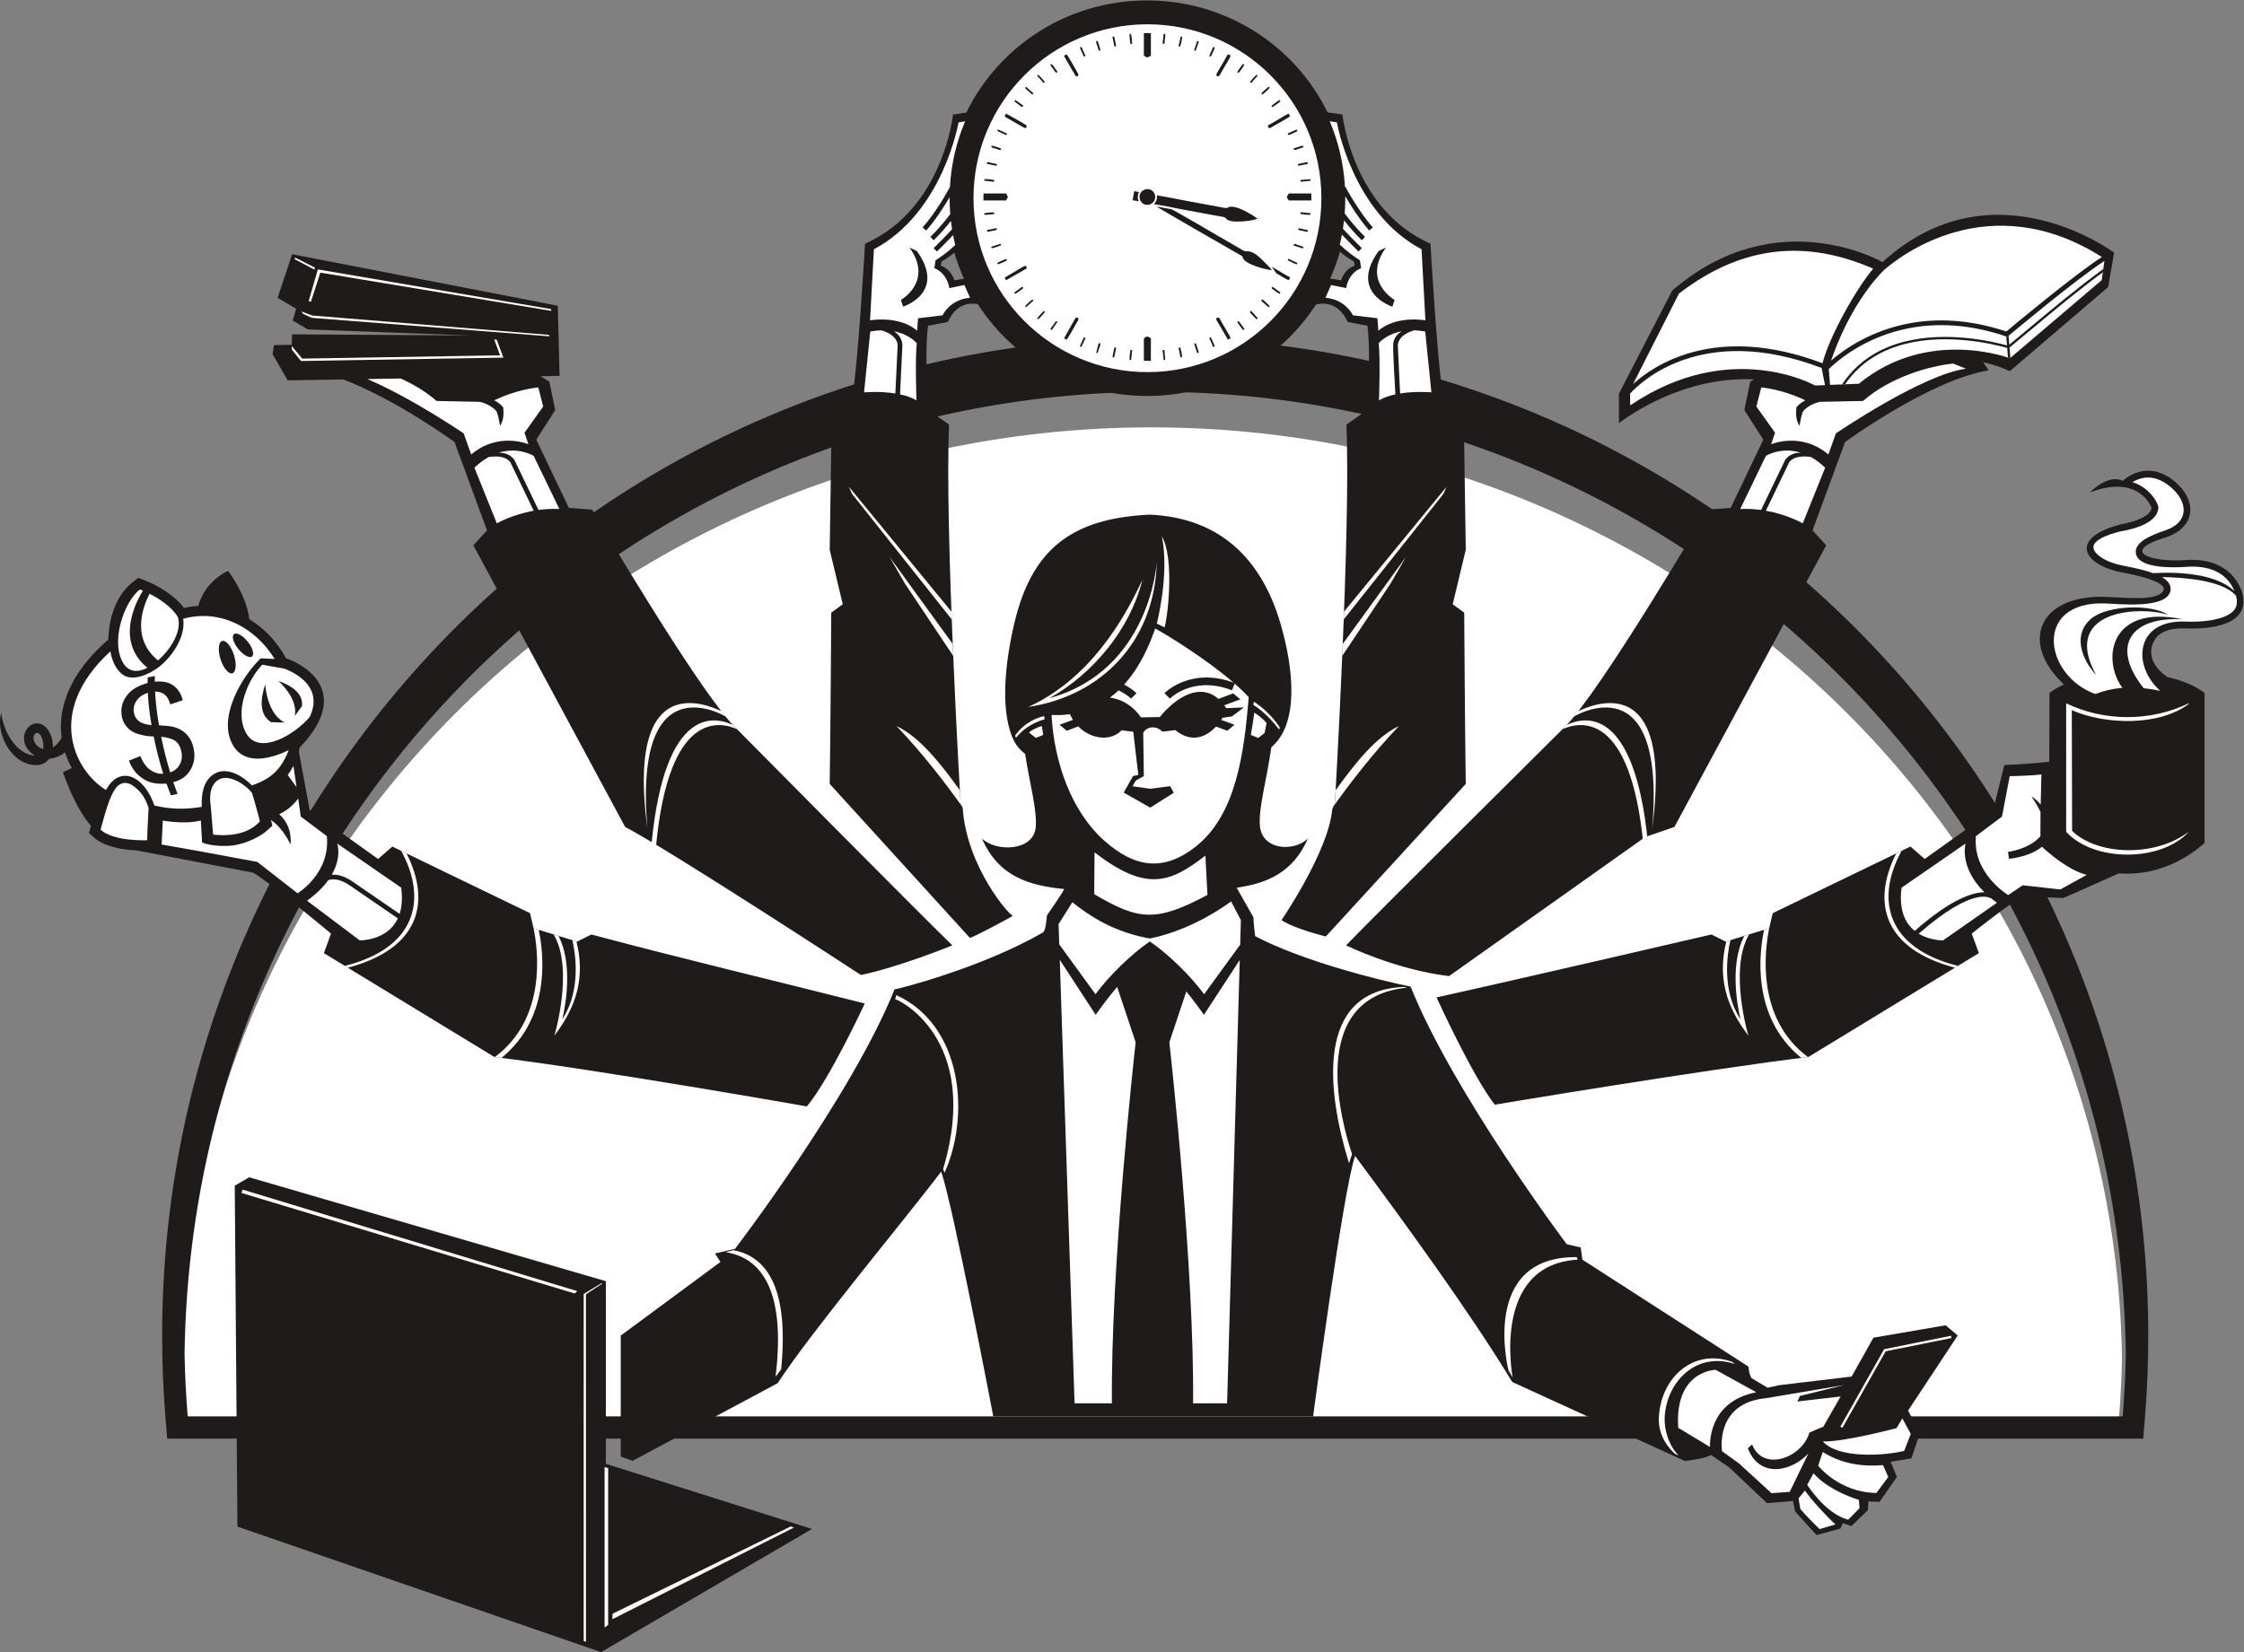
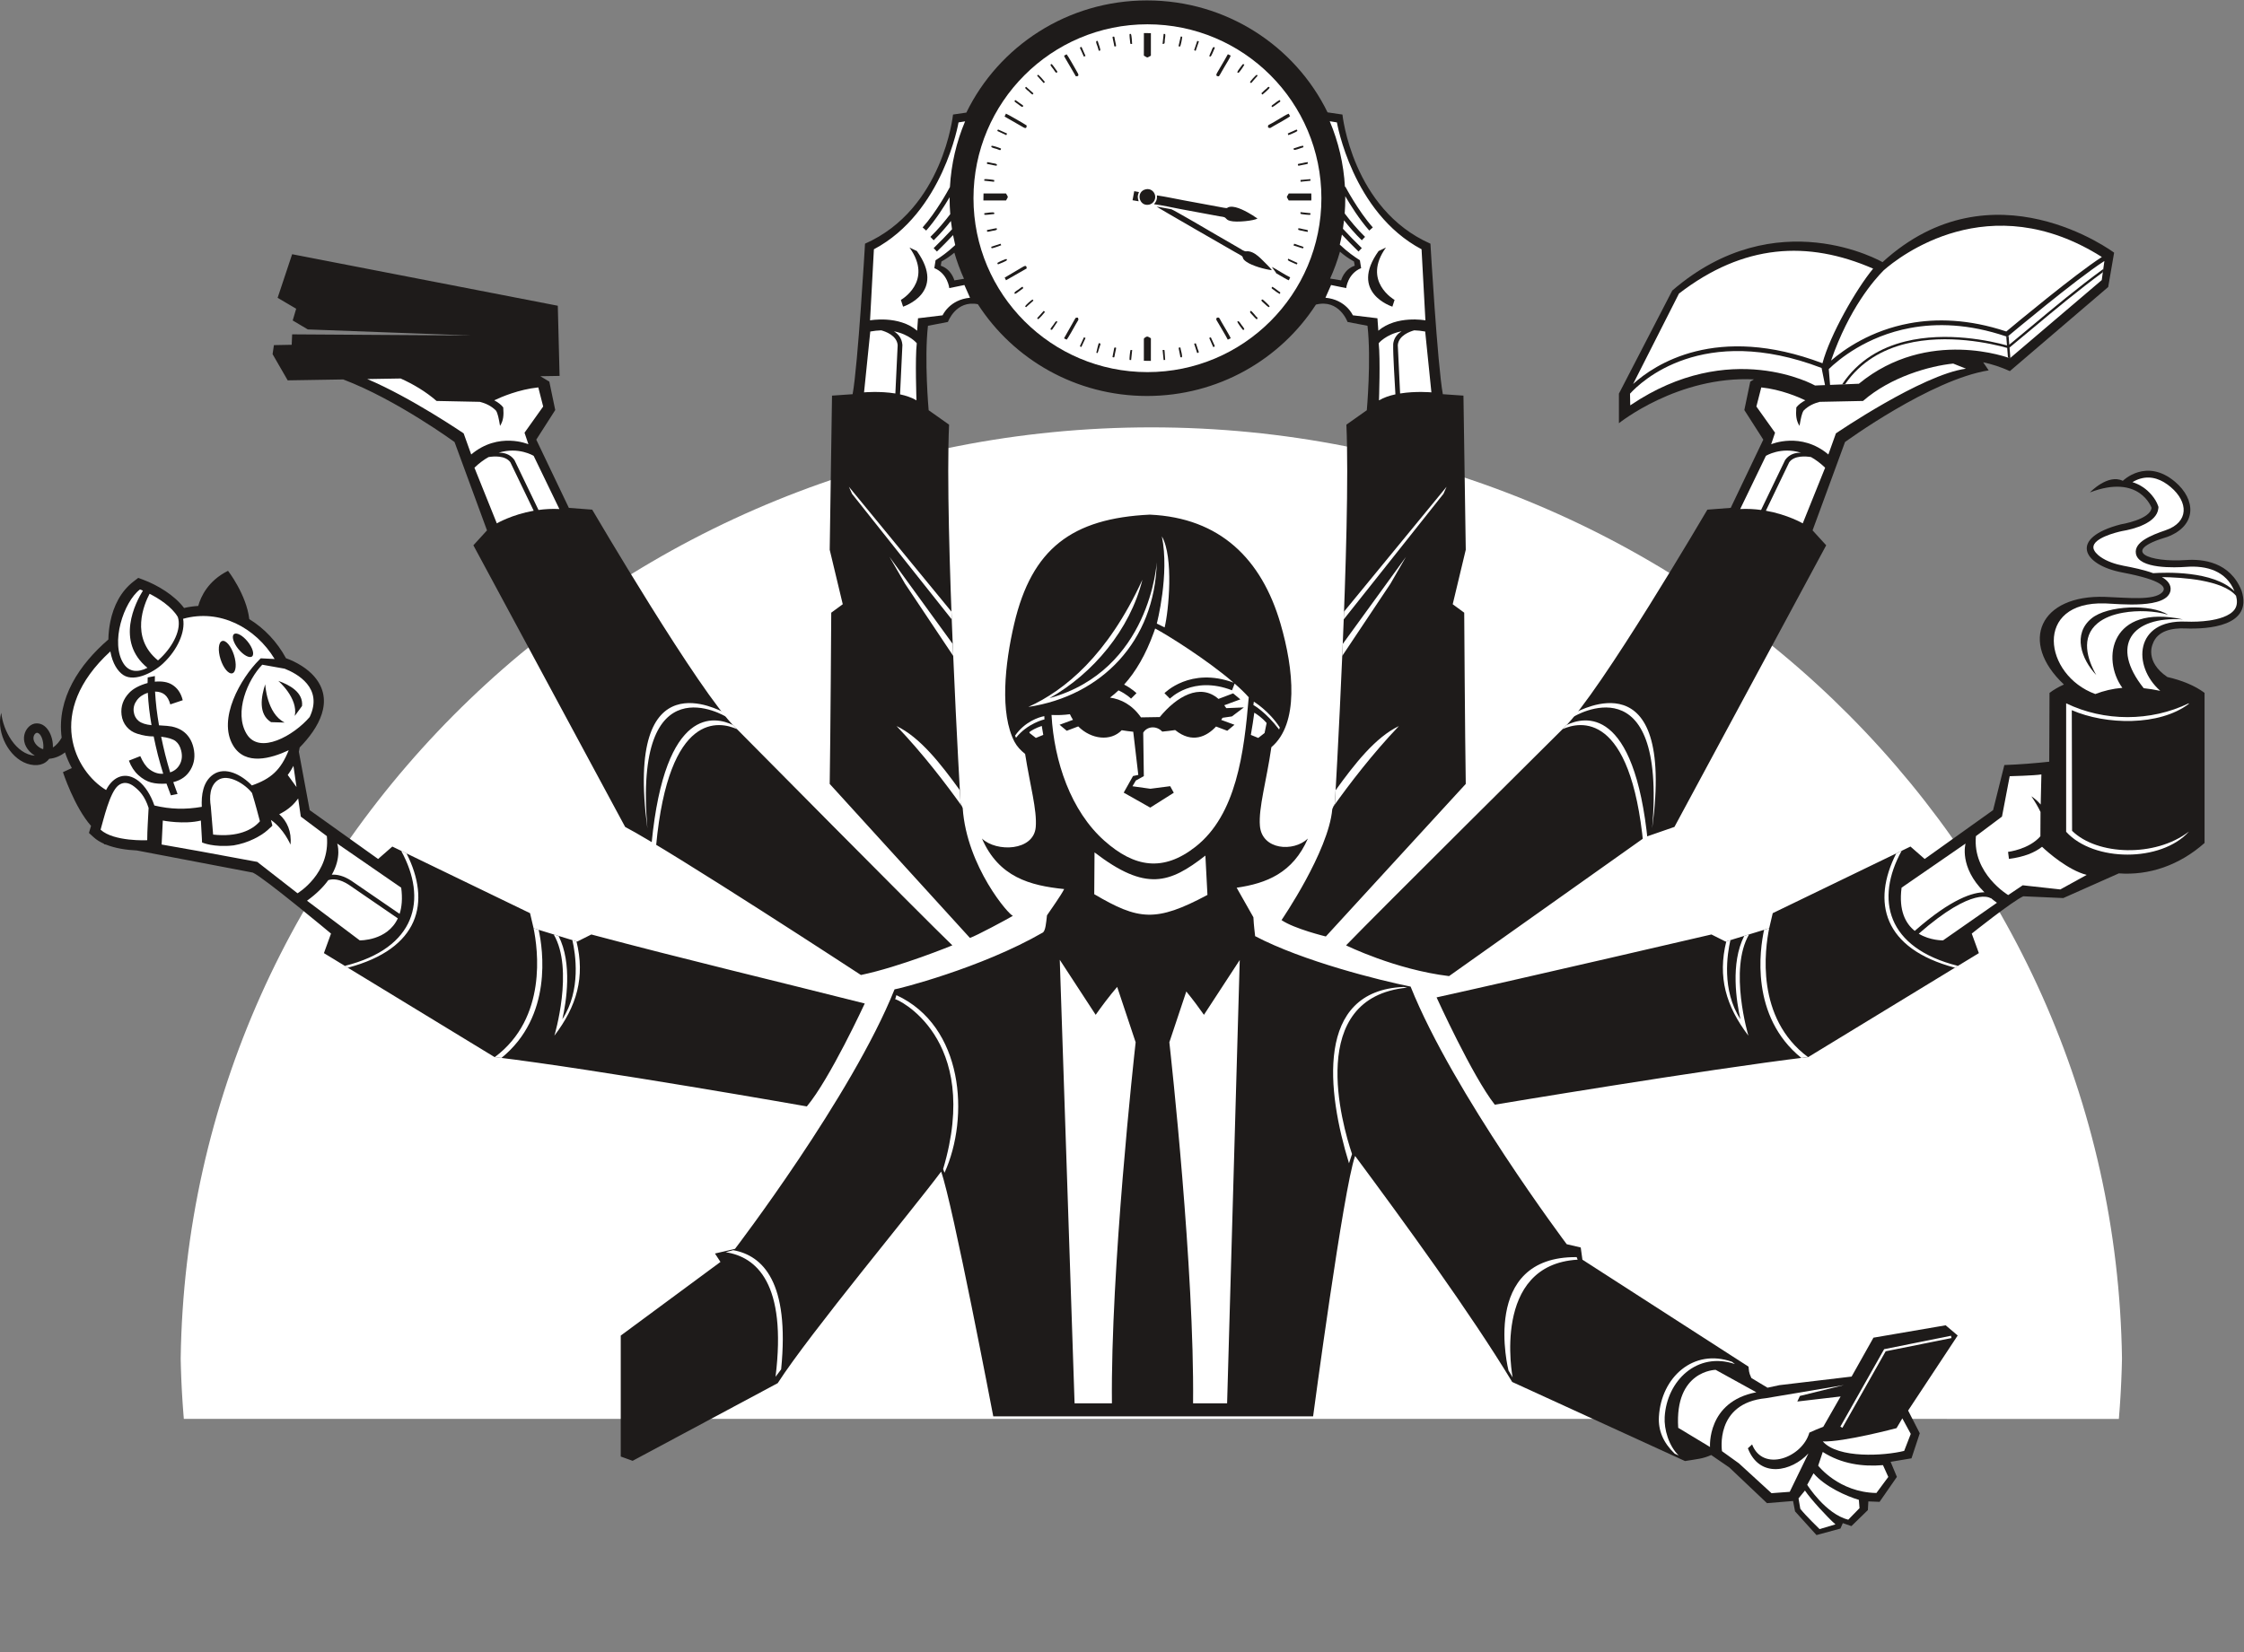
<svg xmlns="http://www.w3.org/2000/svg" viewBox="0 0 774.32 570.253" height="570.253" width="774.32" xml:space="preserve" id="svg2" version="1.1">
  <rect x="0" y="0" width="774.32" height="570.253" fill="#808080" stroke="none" />
  <defs id="defs6" />
  <g transform="matrix(1.333,0,0,-1.333,0,570.253)" id="g10">
    <g transform="scale(0.1)" id="g12">
      <path id="path14" style="fill:#ffffff;fill-opacity:1;fill-rule:evenodd;stroke:none" d="m 5491.13,701.27 v -0.11 c -0.32,-7.308 -0.68,-14.59 -1.06,-21.879 l -0.01,-0.172 -0.13,-2.269 -0.05,-0.879 -0.09,-1.563 -0.13,-2.437 -0.13,-2.289 -0.01,-0.152 -0.14,-2.43 -0.02,-0.539 -0.12,-1.903 -0.07,-1.25 -0.08,-1.187 -0.12,-1.949 -0.02,-0.492 -0.15,-2.418 -0.02,-0.243 -0.14,-2.199 -0.06,-0.922 -0.09,-1.519 -0.11,-1.629 -0.05,-0.801 -0.16,-2.32 -0.01,-0.117 -0.15,-2.422 -0.04,-0.602 -0.13,-1.84 -0.09,-1.289 -0.07,-1.129 -0.14,-2.011 -0.04,-0.43 -0.17,-2.43 -0.02,-0.269 -0.15,-2.149 -0.07,-0.972 -0.11,-1.469 -0.12,-1.66 -0.05,-0.758 -0.18,-2.383 -0.01,-0.039 -0.18,-2.422 -0.05,-0.668 -0.14,-1.781 -0.1,-1.34 -0.09,-1.078 -0.16,-2.051 -0.02,-0.371 -0.2,-2.418 -0.03,-0.332 -0.16,-2.09 -0.09,-1.019 -0.11,-1.41 -0.14,-1.711 -0.06,-0.707 -0.21,-2.422 H 475.867 l -0.199,2.422 -0.063,0.707 -0.14,1.711 -0.113,1.41 -0.082,1.019 -0.168,2.09 -0.028,0.332 -0.191,2.418 -0.035,0.371 -0.157,2.051 -0.082,1.078 -0.105,1.34 -0.141,1.781 -0.047,0.668 -0.179,2.422 -0.004,0.039 -0.184,2.383 -0.054,0.758 -0.122,1.66 -0.105,1.469 -0.07,0.972 -0.157,2.149 -0.019,0.269 -0.168,2.43 -0.031,0.43 -0.141,2.011 -0.078,1.129 -0.09,1.289 -0.125,1.84 -0.039,0.602 -0.16,2.422 -0.012,0.117 -0.152,2.32 -0.055,0.801 -0.101,1.629 -0.098,1.519 -0.059,0.922 -0.14,2.199 -0.008,0.243 -0.152,2.418 -0.032,0.492 -0.117,1.949 -0.07,1.187 -0.074,1.25 -0.286,4.872 -0.011,0.152 -0.129,2.289 -0.137,2.437 -0.09,1.563 -0.043,0.879 -0.258,4.879 -0.031,0.531 -0.097,1.922 -0.223,4.367 -0.02,0.512 -0.121,2.437 -0.011,0.211 -0.106,2.25 -0.047,0.903 -0.066,1.539 -0.219,4.769 -0.008,0.11 -0.105,2.449 -0.024,0.582 -0.078,1.879 -0.055,1.289 -0.046,1.152 -0.086,1.988 -0.012,0.45 -0.102,2.461 -0.007,0.25 -0.082,2.191 -0.094,2.461 -0.063,1.66 -0.031,0.777 -0.082,2.391 v 0.078 l -0.09,2.442 -0.015,0.64 -0.067,1.82 -0.043,1.348 -0.035,1.113 -0.066,2.047 -0.012,0.391 -0.07,2.461 -0.016,0.289 -0.059,2.172 -0.031,1 -0.039,1.437 -0.047,1.742 -0.019,0.719 -0.071,2.449 v 0.024 l -0.058,2.457 -0.02,0.68 -0.043,1.781 -0.027,1.379 -0.027,1.082 -0.043,2.09 -0.008,0.371 -0.055,2.457 -0.008,0.351 -0.043,2.11 v 0.019 C 486.621,2094.97 1604.22,3171.38 2980.38,3171.38 c 1376.15,0 2493.78,-1076.43 2512.64,-2411.2 v 0 c -0.39,-19.711 -1.02,-39.34 -1.89,-58.91 v 0" />
-       <path id="path16" style="fill:#1e1b1a;fill-opacity:1;fill-rule:evenodd;stroke:none" d="m 5503.01,771.879 c -1.03,-54.258 -3.79,-108.09 -8.13,-161.449 H 485.863 c -4.332,53.359 -7.097,107.191 -8.129,161.449 18.871,1379.201 1136.476,2491.461 2512.636,2491.461 1376.16,0 2493.78,-1112.26 2512.64,-2491.461 v 0 z M 2990.37,3403.44 c 1425.19,0 2570.68,-1162.64 2570.68,-2584.471 0,-71.149 -2.99,-142.289 -8.75,-213.199 L 5548,552.84 H 432.758 l -4.297,52.93 c -5.762,70.91 -8.77,142.05 -8.77,213.199 0,1421.831 1145.519,2584.471 2570.679,2584.471 v 0 0" />
      <path id="path18" style="fill:#1e1b1a;fill-opacity:1;fill-rule:evenodd;stroke:none" d="m 3468.63,3626.29 c -6.8,-23.95 -15.32,-47.2 -25.42,-69.59 l 28.43,-4.7 c 0,0 7.13,28.66 35.18,37.92 l -1.81,10.86 c -13.49,7.47 -25.53,16.02 -36.38,25.51 v 0 z m -973.21,-70.16 -24.99,-4.13 c 0,0 -7.11,28.66 -35.16,37.92 l 1.8,10.86 c 12.25,6.78 23.32,14.46 33.4,22.93 6.74,-23.24 15.1,-45.81 24.95,-67.58 v 0 z m 126.77,-1649.52 c -9,0 -119.83,127.18 -130.11,278.88 -1.87,4.66 -3.71,8.68 -5.47,11.99 0,0 -41.74,710.64 -29.82,980.88 l -52.87,37.39 c 0,0 -11.72,131.2 -1.78,218.63 l 51.67,9.93 c 0,0 20.5,57.15 77.48,45.94 92.04,-142.84 253.75,-237.62 437.89,-237.62 183.75,0 345.17,94.35 437.28,236.65 60.28,15.04 81.81,-44.97 81.81,-44.97 l 51.66,-9.93 c 9.95,-87.43 -1.77,-218.63 -1.77,-218.63 l -52.88,-37.39 c 11.94,-270.24 -29.79,-980.88 -29.79,-980.88 -2.14,-3.98 -4.4,-8.91 -6.74,-14.63 -9.55,-109.6 -131.38,-287.34 -131.38,-287.34 33.04,-22.65 114.71,-42.42 114.71,-42.42 l 362.21,395.02 c -1.99,119.2 -3.99,443.39 -3.99,443.39 l -29.79,21.86 33.78,141.08 -5.99,399.11 -53.33,3.69 c -13.91,75.51 -32.11,389.74 -32.11,389.74 -202.66,89.42 -227.8,334.4 -227.8,334.4 l -38.5,5.64 c -83.81,171.52 -261.6,289.86 -467.38,289.86 -206,0 -383.97,-118.62 -467.66,-290.45 l -34.5,-5.05 c 0,0 -25.13,-244.98 -227.81,-334.4 0,0 -18.2,-314.23 -32.11,-389.74 l -53.33,-3.69 -5.98,-399.11 33.78,-141.08 -29.8,-21.86 c 0,0 -1.98,-324.19 -3.98,-443.39 l 362.97,-398.77 c 16.62,5.47 93.43,46.78 111.43,57.27 z M 111.781,2337.98 c 2.149,11.79 -1.832,37.79 -14.148,42.19 l 0.008,0.01 c -2.051,0.71 -4.262,-0.01 -6.094,-1.61 -2.734,-2.39 -4.684,-6.38 -4.969,-11.05 -0.816,-12.85 13.105,-26.27 25.203,-29.54 v 0 z m 606.879,1168.83 37.574,112.88 687.686,-133.4 4.61,-181.7 -49.88,-0.8 23.3,-13.99 15.34,-73.6 -49.07,-76.66 84.34,-176.64 60.41,-4.6 c 0,0 278.45,-475.02 370.45,-563.96 0,0 479.15,-484.53 561.84,-564.24 0,0 -135.4,-55.68 -236.66,-76.76 0,0 -487.7,318.99 -610.35,383.42 L 1225.4,2866 l 35.26,38.63 -84.01,228.77 c 0,0 -150.96,110.2 -288.17,162.05 l -143.75,-2.35 -39.101,67.85 3.449,23.37 46.012,0.88 1.176,27.03 463.404,-2.99 -422.811,15.72 -39.164,23.2 8.993,30.41 -48.028,28.24 z m 3472.11,-324.72 c 0,0 152.42,123.1 349.62,113.5 l -9.64,-5.79 -15.34,-73.6 49.07,-76.66 -84.33,-176.64 -60.41,-4.6 c 0,0 -278.44,-475.02 -370.44,-563.96 0,0 -488.17,-484.53 -564.85,-564.24 0,0 127.02,-62.75 266.56,-79.63 l 507.59,360 75.86,26.29 392.84,729.24 -35.26,38.63 84.02,228.77 c 0,0 221.59,161.77 371.84,185.53 l -14.2,20.95 c 22.61,-4.84 45.71,-12.24 69.05,-22.85 l 254.54,217.72 15.34,88.94 c 0,0 -314.33,236.12 -599.52,-24.53 0,0 -274.47,159.46 -544.33,-73.6 l -138.01,-266.8 v -76.67 z M 2653.63,2325.77 c 12.64,-80.58 31.17,-145.14 27.51,-189.38 -5.17,-62.54 -101.91,-65.41 -139.24,-29.74 43.6,-99.93 124.02,-121.7 212.81,-130.81 -8.72,-17.67 -35.9,-54.86 -44.47,-68.04 -2.28,-20.37 -3.78,-38.24 -10.08,-44.14 -160.55,-92.87 -378.66,-147.56 -384.53,-147.5 -110.41,-276 -412.91,-671.9 -412.91,-671.9 l -51.95,-12.11 14.22,-21.81 -258.11,-190.692 v -313.16 l 30.74,-11.109 375.59,201.09 c 83.2,129.281 351.05,450.701 423.02,547.811 29.9,-82.77 134.97,-633.85 134.97,-633.85 344.99,0 482.92,0 827.92,0 0,0 78.82,591.57 108.72,674.36 127.05,-171.45 299.14,-407.188 406.66,-585.251 L 4361.88,494.77 c 32.12,5.312 46.05,5.781 67.75,15.609 l 46.93,-32.27 97.47,-92.379 67.51,5.579 5.16,-26.868 55.49,-61.351 61.98,16.859 6.15,14.082 22.25,-7.722 42.66,41.55 1.2,22.422 29.05,-1.172 44.84,64.629 -16.25,39.024 54.05,9.039 21.43,64.828 -30.17,58.883 128.33,194.34 -31.16,26.398 -186.87,-32.031 -56.6,-100.739 -187.27,-22.281 -30.45,-6.551 -41.75,25.161 c -7.4,15.41 -5.96,19.691 -7.37,29.39 l -429.97,276.961 -4.36,31.56 -36.31,8.53 c 0,0 -293.7,391.04 -404.09,667.04 -79.87,16.01 -279.02,65.68 -402.45,130.6 -1.21,12.6 -3.26,24.98 -4.5,48.97 l -43.34,76.46 c 77.32,11.23 145.54,38.18 184.43,127.33 -37.33,-35.67 -119.06,-29.67 -124.23,32.87 -3.88,46.82 17.11,116.39 29.65,203.62 71.94,60.82 58.26,201.42 23.57,320.2 -48.65,166.63 -156.12,273.93 -338.22,282 -201.41,-9.57 -305.42,-88.16 -351.01,-282.45 -24.56,-104.66 -37.57,-232.65 0.85,-305.92 6.21,-11.84 16.14,-22.4 27.37,-31.2 z m 2689.08,179.76 c -117.68,110.62 -61.92,233.06 107.15,226.89 59.1,-2.17 125.35,-9.96 147.09,11.57 12.7,12.8 2.65,31.55 -103.4,51.68 -103.12,19.58 -138.62,89.54 -3.77,124.5 0,0 76.68,12.26 79.73,42.93 0,0 -30.66,88.93 -159.45,39.86 0,0 46.77,49.07 85.09,29.91 0,0 60.65,60.76 135.45,-2.62 53.86,-45.64 57.1,-112.85 -19.68,-142.29 -127.39,-37.58 -45.06,-66.75 47.48,-60.15 43.71,3.11 114.47,-4.6 144.18,-79.38 29.8,-91.95 -86.27,-100.03 -145.83,-97.68 -32.43,1.29 -72.11,-4.99 -84.16,-40.32 0,0 -21.89,-44.8 37.78,-85.46 37.82,-8.69 71.53,-22.39 96.39,-41.11 v -388.68 c -65.77,-58.3 -144.45,-84.47 -221.83,-78.67 l -143.9,-63.95 -103.51,4.61 c -29.9,-13.81 -133.41,-96.6 -133.41,-96.6 l 18.41,-50.6 -441.58,-269.09 c -266.82,-32.2 -811.51,-123.32 -811.51,-123.32 -58.29,74.28 -150.7,277.8 -150.7,277.8 239.24,52.91 711.52,162.91 711.52,162.91 l 36.79,-18.42 112.7,34.53 9.22,39.08 356.47,172.5 36.81,-32.19 177.1,126.5 29.15,116.74 c 39.78,1.39 79.76,4.7 116.17,8.62 l 0.75,178.23 v 0 c 10.87,8.19 23.44,15.4 37.3,21.67 z M 2238.52,1679.61 c 0,0 -90.15,-195.27 -149.95,-266.56 0,0 -541.69,95.63 -808.5,127.83 l -441.586,269.09 18.395,50.6 c 0,0 -172.488,144.12 -202.387,157.93 l -300.367,57.33 c -26.191,1.09 -55.652,5.5 -80.016,15.27 l -5.261,0.99 0.761,0.9 c -10.328,4.55 -19.593,10.14 -27.086,16.98 l -12.285,11.21 5.45,18.32 c -43.329,48.77 -72.754,139.08 -72.754,139.08 l 23.011,10.62 c -7.191,13.05 -13.136,26.72 -17.66,40.6 -11.144,-8.86 -25.312,-15.24 -40.883,-16.57 -2.644,-3.55 -5.781,-6.55 -9.312,-8.99 -8.406,-5.81 -18.731,-8.19 -29.961,-7.36 -50.723,3.69 -88.398,61.65 -88.129,111.74 0.047,8.19 1.109,16.18 3.293,23.68 4.504,-46.5 38.305,-107.49 86.566,-110.99 l 0.289,-0.01 c -21.73,13.78 -29.012,32.04 -28.008,47.75 1.043,16.43 12.316,32.02 27.473,35.36 32.407,5.27 48.633,-34.57 47.278,-61.84 9.574,5.89 17.078,15.36 22.718,25.32 -13.546,102.01 46.618,190.14 120.899,254.22 0.18,15.51 2.23,32.21 5.066,46.23 8.281,40.69 27.106,78.71 60.66,104.39 l 11.661,8.93 13.75,-5.16 c 35.55,-13.34 79.98,-39.6 104.804,-72.83 12.313,2.86 24.574,4.62 36.727,5.35 6.652,24.14 25.304,65.04 77.113,90.94 0,0 47.676,-61.48 54.992,-125.04 39.043,-23.96 72.121,-59.1 95.055,-101.31 27.012,-9.45 55.836,-27.04 73.379,-47.53 53.652,-62.67 10.469,-134.07 -37.969,-183.54 -0.531,-3.7 -1.25,-7.43 -2.137,-11.17 l 28.063,-151.1 177.098,-126.5 36.79,32.19 356.49,-172.5 9.2,-39.08 112.71,-34.53 36.79,18.42 c 243.26,-64.77 464.16,-117.11 707.77,-178.66 v 0" />
      <path id="path20" style="fill:#1e1b1a;fill-opacity:1;fill-rule:evenodd;stroke:none" d="m 2905.93,1738.46 49.51,-148.55 c 11.86,3.69 31.8,6.91 55.61,-0.76 l 45.97,137.91 c -24.99,28.82 -52.67,56.21 -80.58,75.05 -24.21,-16.34 -48.26,-39.1 -70.51,-63.65 v 0 z m -9.25,-1094.222 h 173.38 c 3.43,331.571 -52.48,852.662 -60.56,925.962 -24.52,9.39 -43.74,4.38 -52.14,1.11 -7.62,-69.29 -64.11,-593.9 -60.68,-927.072 v 0 0" />
      <path id="path22" style="fill:#ffffff;fill-opacity:1;fill-rule:evenodd;stroke:none" d="m 2743.34,1792.64 38.33,-1148.402 h 96.68 c -3.55,346.602 57.29,898.092 61.41,934.832 l -47.83,143.45 c -21.14,-24.78 -40.21,-50.35 -55.63,-72.28 l -92.96,142.4 v 0 z M 3088.4,644.238 h 88.1 l 32.7,1147.952 -92.66,-141.95 c -12.97,18.46 -28.48,39.45 -45.67,60.39 L 3027,1579.07 c 4.09,-36.74 64.94,-588.23 61.4,-934.832 v 0 0" />
-       <path id="path24" style="fill:#ffffff;fill-opacity:1;fill-rule:evenodd;stroke:none" d="m 2775.91,1941.82 -35.64,-56.74 1.75,-52.5 93.82,-129.02 c 33.24,45.76 93.64,104.98 140.6,136.64 46.93,-31.68 107.33,-90.86 140.56,-136.64 l 93.33,128.32 1.83,63.55 -25.3,48.31 c -51.97,-37.78 -126.58,-78.52 -210.26,-95.9 -70.56,12.44 -135.69,41.17 -200.69,93.98 v 0" />
-       <path id="path26" style="fill:#1e1b1a;fill-opacity:1;fill-rule:evenodd;stroke:none" d="M 607.699,1207.86 614.605,325.059 1556.05,0 2101.9,318.93 1568.33,487.602 v 472.886 l -923.201,269.052 -37.43,-21.68 v 0 0" />
      <path id="path28" style="fill:#ffffff;fill-opacity:1;fill-rule:evenodd;stroke:none" d="m 5596.44,2783.63 c 12.85,-7.42 24.58,-18.58 22.23,-34.72 -8.89,-48.78 -133.46,-34.69 -169.45,-33.38 -186.65,5.93 -158.83,-186.07 -25.32,-234.67 22.23,8.43 44.95,14 70.04,16.03 -54.65,75.38 -30.76,217.37 156.72,177.23 -133.23,8.51 -189.33,-68.09 -101.42,-178.15 13.45,-1.42 27.65,-3.66 42.85,-6.82 -73.28,64.37 -65.63,184.42 65.34,179.25 20.39,-0.8 41.5,-0.1 61.68,2.85 20.84,3.05 53.49,10.63 66.01,29.45 6.9,10.41 6.28,22.91 3.13,34.5 -34.64,41.36 -140.91,47.81 -191.81,48.43 v 0 z m 15.69,-97.4 c -34.53,10.17 -78.17,11.9 -116.39,5.2 -25.59,-4.5 -48.85,-13.18 -65.64,-27.01 -44.83,-36.88 -26.71,-94.21 -3.64,-134.42 -39.31,41.74 -61.31,106.38 -12.42,146.62 41.59,34.22 153.96,37.99 198.09,9.61 v 0 z m -92.09,343.36 c 9.7,-3.09 19.06,-7.52 27.95,-13.54 15.56,-10.54 31.96,-29.04 38.22,-47.2 l 1.26,-3.66 -0.38,-3.85 c -3.73,-37.23 -62.95,-53.51 -94.08,-58.55 -16.75,-3.54 -74.07,-18.35 -74.05,-41.94 0,-9.72 10.67,-19.37 17.84,-24.51 16.94,-12.18 39.74,-19.46 60.05,-23.32 23.89,-4.54 52.56,-10.35 76.9,-19.24 29.88,2.06 155.87,7.18 210.45,-46.77 -21.33,52.46 -71.33,66.97 -124.53,63.18 -28.73,-2.05 -123.53,-6.08 -130.65,34.33 -2.81,15.83 8.97,27.75 21.06,35.69 15.99,10.52 37.11,18.37 55.17,24.49 62.05,21.01 59.52,73.45 13.92,112.07 -22.4,18.99 -48.82,30.12 -78.08,21.98 -6.55,-1.82 -14.18,-5.1 -21.05,-9.16 v 0 0" />
      <path id="path30" style="fill:#ffffff;fill-opacity:1;fill-rule:evenodd;stroke:none" d="m 4527.75,1858.46 -12.58,-3.87 c -36.38,-71.36 -19.96,-171.46 -9.88,-215.78 -49.24,75.3 -33.98,170.04 -25.93,204.81 l -10.63,-3.22 c -22.7,-92.15 -1.15,-167.43 57.17,-244.18 -0.14,0.43 -51.33,171.68 1.85,262.24 v 0 z m 56.29,34.2 -0.27,-1.19 0.33,1.23 -0.06,-0.04 v 0 z M 4663,1538.58 c 5.76,0.78 11.49,1.52 17.17,2.21 -136.14,101.32 -111.77,279.23 -100.14,334.8 l -0.29,-1.21 -13.19,-4.06 c -11,-50.55 -36.75,-223.81 96.45,-331.74 v 0 z m 397.59,233.65 7.77,4.71 c -184.96,46.4 -214.49,172.48 -145.8,297.93 l -13.97,-6.74 c -63.75,-126.05 -33.97,-246.66 152,-295.9 v 0 z m -977.7,663.55 c -0.46,-3.88 254.35,148.38 193.97,-302.86 37.12,436.17 -203.21,289.5 -203.8,288.98 l 9.83,13.88 v 0 z m -604.5,238.33 0.74,20.09 265.49,323.41 -8.1,-18.36 -258.13,-325.14 v 0 z m -3.84,-94.52 1.3,30.96 163.69,225.55 -40.22,-69.62 -124.77,-186.89 v 0 z m -22.78,-389.74 c 1.27,2.81 2.52,5.38 3.72,7.63 0,0 0.71,12.34 1.93,34.26 49.28,68.26 102.81,136.99 163.79,166.17 -68.36,-71.75 -128,-149.8 -169.44,-208.06 v 0 z M 1898.06,1040.79 c 76.49,-13.93 146.61,-82.29 124,-308.642 l -14.49,-19.218 c 29.81,241.699 -49.37,310.63 -129.21,322.58 l 19.7,5.28 z M 3904.91,729.219 c -0.13,1.043 -75.28,295.751 176.44,293.601 l 2.62,-6.6 C 3859.64,1003.33 3915.49,712.352 3915.62,711.391 l -10.71,17.828 v 0 z m -1459.92,512.051 -3.61,9.5 c 102.01,342.48 -123.26,442.93 -124.12,439.78 l 3.13,10.63 c 174.01,-80.14 190.01,-315.78 124.6,-459.91 z m 1188.24,481.12 9.52,-1.8 c -262.98,-25.23 -168.73,-354.32 -142.84,-430.9 l -7.87,-23.85 c -57.05,185.18 -88.58,446.84 141.19,456.55 z m -2199.98,136.07 12.59,-3.87 c 36.37,-71.36 19.96,-171.46 9.86,-215.78 49.25,75.3 33.99,170.04 25.95,204.81 l 10.63,-3.22 c 22.69,-92.15 1.14,-167.43 -57.17,-244.18 0.12,0.43 51.33,171.68 -1.86,262.24 v 0 z m -56.3,34.2 0.29,-1.19 -0.35,1.23 0.06,-0.04 v 0 z m -78.94,-354.08 c -5.77,0.78 -11.51,1.52 -17.17,2.21 136.12,101.32 111.76,279.23 100.13,334.8 l 0.28,-1.21 13.19,-4.06 c 11.02,-50.55 36.76,-223.81 -96.43,-331.74 v 0 z m 400.33,549.12 c -3.91,2.56 -7.76,5.08 -11.52,7.54 35.13,357.46 165.19,327.44 210.39,305.44 2.13,-2.26 4.23,-4.42 6.21,-6.34 l 3.9,-4.25 c -43.27,19.48 -175.96,48.7 -208.98,-302.39 v 0 z m 765.36,586.41 -0.75,20.09 -265.48,323.41 8.09,-18.36 258.14,-325.14 v 0 z m 3.82,-94.52 -1.29,30.96 -163.69,225.55 40.23,-69.62 124.75,-186.89 v 0 z m 22.59,-389.45 c -1.17,2.7 -2.36,5.18 -3.5,7.34 0,0 -0.73,12.34 -1.96,34.26 -49.27,68.26 -102.8,136.99 -163.79,166.17 68.25,-71.64 127.81,-149.53 169.25,-207.77 v 0 z m -620.3,245.64 c 0.46,-3.88 -254.34,148.38 -193.95,-302.86 -37.12,436.17 203.19,289.5 203.8,288.98 l -9.85,13.88 v 0 z m -969.388,-663.55 -7.781,4.71 c 184.969,46.4 214.499,172.48 145.819,297.93 l 13.94,-6.74 c 63.77,-126.05 33.98,-246.66 -151.978,-295.9 v 0 z M 4491.12,745.879 c -97.59,33.25 -176.47,-43.039 -181.89,-137.008 -1.84,-31.441 10.22,-74.672 36.54,-100.039 l -10.75,5.137 c -29.78,28.73 -42.8,60.121 -40.74,95.722 5.95,102.481 89.93,177.5 189.09,142.129 l 7.75,-5.941 v 0 z M 4254.37,2087.7 c 3.9,2.56 7.76,5.08 11.53,7.54 -35.15,357.46 -165.21,327.44 -210.39,305.44 -2.15,-2.26 -4.23,-4.42 -6.21,-6.34 l -3.92,-4.25 c 43.27,19.48 175.96,48.7 208.99,-302.39 v 0 0" />
      <path id="path32" style="fill:#ffffff;fill-opacity:1;fill-rule:evenodd;stroke:none" d="m 2970.28,4215.05 c 248.67,0 450.32,-201.65 450.32,-450.3 0,-248.66 -201.65,-450.3 -450.32,-450.3 -248.64,0 -450.3,201.64 -450.3,450.3 0,248.65 201.66,450.3 450.3,450.3 v 0 0" />
      <path id="path34" style="fill:#ffffff;fill-opacity:1;fill-rule:evenodd;stroke:none" d="m 4876.21,3578.1 c 39.7,34.87 272.3,219.22 564.74,34.4 -68.77,-44.12 -225.31,-174.43 -247.38,-192.85 -97.48,32.4 -181.54,33.99 -250.75,21.14 -99.8,-18.53 -168.78,-67.08 -202.94,-96.56 47.01,135.48 112.05,209.54 136.33,233.87 v 0 z m -648.7,-294.42 118.67,234.13 c 167.01,128.57 333.21,138.4 502.66,64.55 -43.9,-52.79 -111.75,-171.79 -131.16,-244.97 -275.25,104.15 -435.23,-3.89 -490.17,-53.71 v 0 z M 4734,3322.3 c 25.24,24.48 97.56,85.4 211.03,106.45 68.17,12.66 151.24,10.91 247.88,-21.8 l 3.26,-1.1 2.64,2.21 c 0.55,0.45 175.84,147.4 248.64,194.08 l -6.85,-49.44 -237.68,-202.4 c 0,0 -211.57,81.25 -390.99,-65.95 l -74.59,-3.02 -3.34,40.97 v 0 z m -513.93,-93.9 -0.59,30.17 c 27.25,30.08 186.74,184.57 495.91,66.64 l 8.89,-44.41 -25.79,-1.05 c 0,0 -219.26,124.2 -478.42,-51.35 v 0 0" />
      <path id="path36" style="fill:#1e1b1a;fill-opacity:1;fill-rule:evenodd;stroke:none" d="m 5443.41,3572.98 c -65.59,-48.3 -123.61,-96.75 -182.73,-146.1 -19.12,-15.95 -38.37,-32.03 -58.77,-48.83 l 2.16,-26.78 -1.15,-0.97 c 0,0 -1.77,0.67 -5.07,1.78 l -2.01,24.97 c -39.64,11.24 -154.87,37.6 -262.46,10.84 -59.51,-14.8 -116.71,-45.93 -157.34,-105 l -7.57,-0.3 c 41.73,62.94 101.35,95.8 163.44,111.24 107.05,26.62 221.41,1.37 263.4,-10.28 l -1.87,23.23 2.73,-0.93 2.64,2.21 0.63,0.53 1.87,-23.11 c 18.34,15.13 36.94,30.66 55.45,46.1 60.54,50.55 119.95,100.15 187.82,149.84 l -1.17,-8.44 v 0 0" />
      <path id="path38" style="fill:#1e1b1a;fill-opacity:1;fill-rule:evenodd;stroke:none" d="m 3292.28,3578.31 c -1.37,2.94 -10.48,12.63 -13.59,15.42 -11.04,10.02 -31.12,36.04 -52.83,33.47 -5.06,-0.59 -14.26,6.03 -19.06,8.87 l -55.3,31.98 c -12.13,7.34 -114.46,66.97 -119.38,68.16 l -38.12,6.86 c 3.86,-3.45 181.9,-105.66 201.21,-116.74 6.27,-3.59 12.64,-6.92 18.32,-10.49 6.72,-4.23 -0.21,-6.62 12.99,-15.78 15.46,-10.74 47.04,-19.29 65.76,-21.75 v 0 z m -326,209.58 c -26.87,-5.75 -18.34,-45.22 8.09,-39.87 9.7,1.96 18.19,11.98 15.65,24.24 -2.04,9.81 -11.66,18.21 -23.74,15.63 v 0 z m 369.71,-29.02 58.37,-0.06 0.31,4.53 -0.18,13.68 -6.57,0.01 h -48.28 l -3.55,-0.03 c -6.65,-12.43 -6.18,-5.96 -0.1,-18.13 v 0 z m -374.96,-358.6 v -56.52 l 18.14,-0.27 0.07,58.58 c -2.66,1.28 -7.21,4.78 -9.85,4.44 -2.26,-0.29 -8.36,-3.69 -8.36,-6.23 v 0 z m -415.39,358.66 58.6,-0.12 c 5.87,10.96 6.23,7.23 -0.1,18.21 h -58.17 l -0.33,-18.09 v 0 z m 415.39,375.02 c 11.27,-6.49 7.03,-5.91 18.19,-0.15 l 0.02,58.33 -18.13,0.23 -0.08,-58.41 v 0 z m -360.56,-157.75 45,-25.83 c 5.16,-2.98 12.8,-8.35 12.08,2.79 -4.65,3.37 -49.86,29.54 -53.52,30.55 l -3.56,-7.51 v 0 z m 682.12,-28.49 c 7.2,-2.18 4.04,-1.74 15.02,4.36 7.95,4.43 38.84,21.7 41.89,24.82 l -3.53,6.7 c -5.36,-1.54 -22.08,-12.14 -28.17,-15.71 -4.72,-2.79 -9.11,-5.34 -14.07,-8.21 -2.09,-1.21 -5.12,-2.77 -7.23,-3.91 -5.04,-2.75 -3.99,-1.8 -3.91,-8.05 v 0 z m -127.28,132.74 c 2.96,3.89 5.03,8.35 7.63,12.79 2.7,4.6 5.11,8.81 7.84,13.49 2.85,4.88 14.03,22.75 15.08,27.29 l -7.44,3.54 c -5.56,-10.49 -11.53,-20.33 -17.39,-30.34 -2.97,-5.07 -5.58,-9.51 -8.57,-14.64 -2.69,-4.68 -8.22,-12.66 2.85,-12.13 v 0 z m 22.93,-681.97 7.56,3.51 c -1.19,4.61 -19.18,33.99 -23.92,42.45 -7.41,13.2 -4.72,11.15 -11.99,11.01 -2.24,-6.52 -2.7,-2.72 3.95,-14.41 7.45,-13.11 18.17,-30.15 24.4,-42.56 v 0 z m -423.75,735.3 c 0.78,-3.1 5.42,-10.52 7.12,-13.43 l 23.27,-39.86 c 10.84,-0.76 5.96,6.53 3.16,11.51 -4.56,8.08 -24.08,42.67 -26.9,45.33 l -6.65,-3.55 v 0 z m -0.15,-731.9 6.8,-3.37 c 3.35,3.1 20.25,33.72 24.88,41.9 6.37,11.27 6.42,8.11 4.32,15.05 -4.95,0.07 -4.82,0.51 -6.98,-2.18 l -29.02,-51.4 v 0 z m -153.64,157.17 3.53,-6.77 53.37,30.46 c 0.42,10.51 -6.47,6.08 -11.54,3.17 l -45.36,-26.86 v 0 z m 735.53,-6.9 3.57,7.54 c -8.41,4.2 -15.93,8.93 -23.97,13.63 -6.81,3.99 -16.85,10.49 -23.53,13.32 l 10.4,-14.21 c 0.35,-2.27 0.46,-1.84 6.78,-5.45 4.79,-2.73 23.22,-13.88 26.75,-14.83 v 0 z m -404.46,207.3 15.75,-2.67 c -3.25,11.15 -3.15,13.71 0.84,23.85 l -12.27,2.29 -4.32,-23.47 v 0 z m 271.01,-314.42 c 0.63,-2.64 10.68,-16.89 13.35,-19.69 2.5,-2.61 -0.08,-0.81 2.76,-1.72 l 2.26,1.56 c -1.09,4.37 -4.94,7.96 -7.51,11.6 -2.04,2.89 -5.09,8.61 -8.49,9.7 l -2.37,-1.45 v 0 z m -0.05,645.73 c 3.62,-1.76 2.97,-1.93 5.1,0.29 2.75,2.85 12.63,16.9 13.35,19.81 -4.16,1.72 -3.55,1.78 -7.01,-2.91 -3.32,-4.5 -10.43,-13.38 -11.44,-17.19 v 0 z m -272.08,73.48 c -0.24,5.42 -1.12,22.48 -3.29,25.95 l -3.29,-0.24 c -0.62,-3.06 0.96,-17.36 1.53,-21.87 0.59,-4.87 0.29,-3.87 5.05,-3.84 v 0 z m 402.8,-232.13 1.7,-4.09 c 5.94,2.35 19.22,7.32 23.38,10.81 -1.7,5.48 -1.38,3.86 -11.75,-0.64 -4.37,-1.89 -9.26,-3.85 -13.33,-6.08 v 0 z m -68.44,-431.16 c 1.02,-3.79 2.5,-3.81 9.14,-10.15 2.78,-2.66 7.75,-7.56 10.95,-8.23 l 1.45,2.27 c -0.91,2.45 -13.21,13.7 -15.13,15.31 -5.03,4.23 -2.55,1.85 -6.41,0.8 v 0 z m -11.62,-49.65 1.95,1.81 c -0.81,4.57 -0.77,2.32 -3.92,5.64 -1.76,1.82 -2.46,3.38 -4.15,5.15 -6.78,7.04 -6.28,8.14 -10.12,9.14 -1.9,-3.72 -1.63,-3.52 0.76,-6.38 l 9.8,-10.7 c 0.8,-0.8 1.83,-1.76 2.35,-2.23 2.37,-2.21 0.45,-1.27 3.33,-2.43 v 0 z m -627.51,68.04 1.43,-2.42 c 3.16,0.75 9.72,5.97 12.7,8.21 10.36,7.73 9.44,5.32 7.28,10.24 -3.77,-1.05 -1.17,-0.12 -3.76,-1.73 -0.07,-0.05 -2.42,-1.75 -2.68,-1.96 -2.06,-1.55 -3.31,-2.55 -5.3,-3.95 -3.1,-2.18 -8.65,-4.93 -9.67,-8.39 v 0 z m 666,13.45 c 0.46,-2.28 -1.01,-0.24 1.35,-2.5 2.88,-2.75 16.9,-12.67 19.83,-13.47 2.04,4.86 1.34,4.02 -3.06,7.04 -4.39,3.01 -12.9,10.4 -17.07,11.51 l -1.05,-2.58 v 0 z m -443.72,614.48 c 0.84,3.75 -3.62,14.74 -5.49,20.76 -1.62,5.17 -0.33,4.49 -4.96,3.34 -0.99,-4.03 1.98,-9.56 3.25,-13.46 0.76,-2.39 1.44,-4.71 2.16,-7.11 1.61,-5.47 0.45,-4.65 5.04,-3.53 v 0 z m 282.09,-14.83 3.2,-0.98 c 3.03,1.88 6.83,13.15 9.6,18.91 2.1,4.41 2.67,4.12 -1.19,5.85 -3.33,-1.36 -4.79,-7.47 -6.18,-10.66 -2,-4.58 -4.03,-8.18 -5.43,-13.12 v 0 z m -564.27,-234.48 c 2,-3.14 10.23,-4.44 13.98,-5.64 6.62,-2.13 10.8,-6.16 11.26,1.01 -4.55,2.01 -20.84,7.94 -24.57,7.01 l -0.67,-2.38 v 0 z m -18.05,-172.12 0.17,-3.88 c 3.71,-0.98 15.09,0.81 20.86,1.36 5.85,0.57 4.6,-0.44 4.84,3.8 -3.3,2.61 -21.71,-0.8 -25.87,-1.28 v 0 z m 801.51,164.14 c 3.63,-1.09 14.86,3.56 20.67,5.38 4.67,1.46 4.4,0.81 3.43,5.11 -3.72,0.58 -14.51,-3.71 -20.63,-5.54 -5.31,-1.59 -4.61,-0.44 -3.47,-4.95 v 0 z m -57.9,113.03 1.43,-2.44 c 4.65,1.55 11.81,7.85 17.14,11.45 4.71,3.18 5.24,2.94 2.75,6.96 -3.9,-1.05 -12.42,-8.14 -16.92,-11.39 -3.87,-2.77 -3.54,-2.23 -4.4,-4.58 v 0 z m -572.43,107.61 c 1.06,-4.3 5.17,-8.16 7.82,-11.93 3.52,-5.02 6.81,-11.78 9.55,-7.99 1.54,2.11 -1.29,4.65 -2.3,5.94 -3.04,3.93 -8.76,13.26 -12.03,15.62 l -3.04,-1.64 v 0 z m -137.4,-513.49 0.87,-2.82 c 1.68,-0.7 -1.15,-0.97 2.56,-0.31 0.72,0.13 2.36,0.96 3.16,1.34 5.45,2.61 16.14,6.14 18.49,9.34 l -1.52,2.78 c -4.33,-0.75 -20.35,-7.95 -23.56,-10.33 v 0 z m 477.51,-244.33 c 2.34,3.26 -1.94,16.29 -2.76,20.56 -1.04,5.53 0.1,5.27 -4.67,4.52 -0.93,-1.77 -0.61,0.46 -0.54,-2.53 l 3.56,-17.5 c 1.04,-5.27 0.08,-5.27 4.41,-5.05 v 0 z m -178.28,0.06 c 4.68,-0.43 3.05,-1.86 5.69,11.08 l 2.31,10.67 c 0.4,4.71 0.26,1.9 -0.58,3.3 -5.81,0.83 -3.19,0.03 -7.32,-17.73 -2.15,-9.26 -1.04,-5.97 -0.1,-7.32 v 0 z m 485.48,371.46 c 3.78,-1.34 21.77,-3.22 25.7,-2.48 l 0.19,4.02 -25.88,2.75 -0.01,-4.29 v 0 z m -811.38,132.79 c -0.45,-4.77 -1.62,-2.99 10.99,-5.66 4.32,-0.9 9.48,-2.34 13.91,-2.68 l 0.7,3.69 c -3.01,2.13 -8.2,2.39 -12.21,3.25 l -9.95,2.17 c -5.12,0.33 -1.88,0.32 -3.44,-0.77 v 0 z m 710.02,179.22 2.84,-3.33 c 2.85,2.27 17.65,14.58 18.78,18.16 -0.96,0.77 -1.77,1.37 -2.75,2.16 -3.11,-1.66 -1.95,-1.23 -4.61,-4.01 -1.87,-1.93 -3.15,-2.51 -5.13,-4.2 l -9.13,-8.78 v 0 z M 2625.8,4015.9 c 1.77,-2.35 7.16,-6.01 10.19,-8.15 4.06,-2.85 9.15,-7.79 11.35,-6.19 3.81,2.78 -1.05,4.72 -7.41,9.18 -3.71,2.59 -7.52,5.86 -11.57,8.21 l -2.56,-3.05 v 0 z m 298.2,-669.96 4.01,-0.27 2.79,25.96 -4.36,0.01 c -1.23,-4.11 -3.08,-21.79 -2.44,-25.7 v 0 z m 436.17,503.75 c 1.78,-1.09 -0.69,-0.69 2.5,-0.65 l 9.91,2.05 c 3.56,0.74 10.26,1.6 13.04,3.23 l -0.56,3.89 c -4.51,-0.36 -9.74,-1.75 -14.03,-2.66 -13.45,-2.83 -11.62,-1.01 -10.86,-5.86 v 0 z m -805.13,-170.85 c 1.5,-1.14 0.21,-0.82 2.71,-0.89 0.02,0 2.89,0.47 3.09,0.52 2.38,0.51 4.45,1.03 6.94,1.58 3.89,0.86 9.83,1.04 12.84,3.43 l -0.7,3.65 c -4.61,-0.49 -9.3,-1.72 -13.79,-2.68 -12.34,-2.65 -11.46,-0.94 -11.09,-5.61 v 0 z m 333.32,479.13 c 0.75,1.29 1.34,0.14 -0.07,6.34 -0.51,2.16 -1.01,4.75 -1.49,6.94 -2.75,12.73 -0.94,12.18 -5.86,11.77 -0.65,-0.93 -1.69,0.5 -0.09,-6.52 0.51,-2.23 1,-4.59 1.47,-6.83 0.56,-2.53 1.01,-4.69 1.45,-7.04 1.01,-5.29 -0.08,-5.31 4.59,-4.66 v 0 z m -340.51,-347.88 25.37,-2.78 0.72,4.28 c -4.31,1.32 -21.83,3.22 -25.84,2.41 l -0.25,-3.91 v 0 z m 461.58,354.17 c 7.09,-0.06 5.03,3.16 5.82,10.76 0.49,4.75 1.98,10.41 0.89,14.93 l -3.88,0.21 -2.83,-25.9 v 0 z m 120.74,-761.41 10.39,-23.49 c 4.42,1.36 4.65,0.99 3.07,4.88 l -9.3,20.4 -4.16,-1.79 v 0 z m -324.33,728.44 4.15,1.85 -10.36,23.41 c -5.98,-1.87 -4.69,-0.76 0.21,-11.89 1.98,-4.46 3.85,-9.19 6,-13.37 v 0 z m 244.84,26.88 3.89,-0.73 c 2.29,2.88 5.52,20.8 5.77,25.46 l -3.9,0.57 -5.76,-25.3 v 0 z m -484.85,-519.13 1.03,-3.9 c 2.12,-0.55 22.24,6.41 24.84,7.77 l -1.56,3.97 -24.31,-7.84 v 0 z m 525.33,-250.99 7.8,-24.07 c 6.97,0.44 3.5,4.29 1.42,10.6 -1.45,4.44 -3.04,10.55 -4.96,14.51 l -4.26,-1.04 v 0 z m 269.04,298.22 0.83,-3.56 4.47,-1.23 c 1.92,-0.37 4.21,-0.8 6.09,-1.23 4.66,-1.02 8.86,-2.18 13.55,-2.67 l 0.5,4.04 c -2.65,1.4 -9.07,2.3 -12.36,2.99 -5.07,1.08 -10.48,3.12 -13.08,1.66 v 0 z m -11.79,-43.93 24.34,-7.67 1.77,3.88 -24.38,8.39 -1.73,-4.6 v 0 z m -14.8,-37.85 c 2.17,-2.68 14.12,-7.26 19.54,-9.76 4.56,-2.09 3.88,-2.14 5.38,2.4 l -23.75,10.98 -1.17,-3.62 v 0 z m -648.87,-150.36 0.89,-1.17 c 0.64,-0.83 0.67,-0.87 1.26,-1.6 3.84,1.3 15.82,15.83 18.15,18.78 l -3.18,2.99 -17.12,-19 v 0 z m -103.06,484.7 23.2,-10.82 2.12,4.1 -20.01,9.1 c -4.21,1.85 -3.92,1.97 -5.31,-2.38 v 0 z m 430.48,-593 4.04,0.03 -1.52,21.91 c -0.7,5.65 0.46,3.97 -5.14,3.83 l 2.62,-25.77 v 0 z m -174.21,18.71 c 4.36,-1.42 3.03,-1.61 6.75,9.75 0.8,2.44 1.42,4.52 2.29,7 0.1,0.3 1.2,3.51 1.21,3.57 1.04,6.64 0.77,1.45 -0.52,3.75 -4.31,3.54 -4.42,-3.41 -6.45,-9.9 l -3.28,-14.17 v 0 z m -38.73,14.98 10.84,23.2 -4.11,1.93 -9.07,-19.79 c -1.92,-4.4 -1.9,-3.81 2.34,-5.34 v 0 z m 436.38,685.59 c 1.14,-0.91 1.47,-1.2 2.83,-2.2 2.74,1.72 2.22,1.81 4.28,4.45 l 12.74,14.46 c -0.79,0.97 -1.43,1.81 -2.2,2.75 -3.05,-1.43 -16.61,-16.5 -17.65,-19.46 v 0 z m -516.59,-640.05 c 3.13,-1.36 3.21,-1.76 5.12,0.14 l 13.39,19.98 c -5.02,2.18 -4.59,0.4 -10.88,-8.54 -2.44,-3.44 -6.46,-7.53 -7.63,-11.58 v 0 z m -65.3,625.85 c 0.78,-2.43 -0.23,-0.34 1.56,-2.55 2.68,-3.29 4.36,-4.09 7.38,-6.55 3.83,-3.12 2.61,-3.56 9.96,-8.81 l 2.69,3.2 -19.09,17.02 -2.5,-2.31 v 0 z m 31.01,31.02 17,-19.07 3.24,2.74 c -2.29,3.03 -14.77,17.72 -18.01,18.9 l -2.23,-2.57 v 0 z m 406.46,66.13 3.93,-1.79 8.38,24.44 -4.24,1.49 -8.07,-24.14 v 0 z m 275.34,-336.11 0.24,-4.58 25.51,2.61 -0.08,4.13 -25.67,-2.16 v 0 z m -713.04,-327.16 2.61,-2.29 19.12,17.13 c -1.07,1.4 -1.32,1.62 -2.28,2.83 -3.29,-1.17 -18.01,-14.63 -19.45,-17.67 v 0 z m 333.82,264.34 c 21.31,-2.45 46.07,-8.37 67.64,-12.37 l 101.88,-18.87 c 4.95,-0.93 11.99,-1.06 15.29,-4.12 4.52,-4.22 4.46,-5.59 12.62,-7.83 16.45,-4.52 63.2,0.72 70.31,6.32 -3.99,2.13 -8.06,5.53 -12.23,8.09 -14.26,8.75 -41.68,24.64 -58.73,22.11 -9.67,-1.42 -3.6,-4.89 -16.35,-2.36 l -103.34,19.12 c -22.99,4.21 -46.68,9.51 -69.6,12.82 0.39,-7.31 0.02,-12 -4.1,-18.16 l -3.39,-4.75 v 0 0" />
      <path id="path40" style="fill:#ffffff;fill-opacity:1;fill-rule:evenodd;stroke:none" d="m 5348.47,2456.86 v -332.71 c 71.63,-78.79 245.75,-78.77 317.39,0 v 0.25 c -87.13,-66.88 -237.19,-61.48 -302.03,2.25 l -0.76,312.42 c 88.22,-38.5 226.74,-41.36 302.79,16.2 v 1.59 c -98.77,-47.74 -218.62,-47.74 -317.39,0 v 0 0" />
      <path id="path42" style="fill:#ffffff;fill-opacity:1;fill-rule:nonzero;stroke:none" d="m 4763.95,583.891 112.68,199.32 0.69,1.23 1.38,0.27 171.73,34.488 1.19,-5.969 -170.35,-34.242 -112.01,-198.109 -5.31,3.012 v 0 0" />
      <path id="path44" style="fill:#ffffff;fill-opacity:1;fill-rule:evenodd;stroke:none" d="m 849.836,1998.95 c -12.191,-16.91 -29.797,-35 -55.09,-53.26 l 136.465,-102.7 c 0,0 71.259,-1.74 98.629,56.96 l -126.57,86.81 v 0 c -24.493,16.06 -42.309,15.78 -53.434,12.19 v 0 z m 414.824,1095.48 c -11.86,-6.62 -24.12,-15.59 -36.53,-27.52 l 57.95,-144.13 c 0,0 38.81,22.65 95.44,32.72 l -60.4,125.5 c -13.27,18.15 -43.09,15.64 -56.46,13.43 v 0 z m 183.34,-134.54 -66.54,137.69 c 0,0 -39.02,24.36 -91.01,8.04 13.67,0.48 29.85,-3 41,-18.46 l 0.36,-0.61 62.15,-129.09 c 16.84,2.31 35.02,3.4 54.04,2.43 v 0 z m 833.07,462.71 c -8.75,-0.26 -18.15,-1.21 -28.26,-3.07 l -16.1,-157.55 c 0,0 40.15,3.7 81.05,-2.87 l 5.96,125.14 c -2.1,25.25 -31.98,35.48 -42.65,38.35 v 0 z m 92.11,-33.35 c 0,0 -18.53,22.95 -59.13,30.82 10.72,-6.59 20.54,-17.43 21.91,-35.15 v -0.76 l -6.06,-127.32 c 15.31,-3.29 30.18,-8.22 42.51,-15.55 0,0 -3.84,108.86 0.77,147.96 v 0 z m 1287.83,33.35 c 8.76,-0.26 18.15,-1.21 28.25,-3.07 l 16.1,-157.55 c 0,0 -40.13,3.7 -81.03,-2.87 l -5.96,125.14 c 2.11,25.25 31.97,35.48 42.64,38.35 v 0 z m -92.11,-33.35 c 0,0 18.52,22.95 59.13,30.82 -9.18,-5.65 -17.73,-14.42 -20.82,-27.97 -0.31,-1.27 -0.55,-3.3 -0.75,-4.65 -0.76,-28.65 4.23,-99.45 5.73,-130.61 -15.32,-3.29 -30.2,-8.22 -42.52,-15.55 0,0 3.84,108.86 -0.77,147.96 v 0 z m 1119.15,-294.82 c 11.85,-6.62 24.12,-15.59 36.53,-27.52 l -57.96,-144.13 c 0,0 -38.81,22.65 -95.43,32.72 l 60.39,125.5 c 13.28,18.15 43.11,15.64 56.47,13.43 v 0 z m -183.33,-134.54 66.53,137.69 c 0,0 39.02,24.36 91.02,8.04 -13.68,0.48 -29.87,-3 -41.01,-18.46 l -0.36,-0.61 -62.16,-129.09 c -16.85,2.31 -35.02,3.4 -54.02,2.43 v 0 z m 648.59,-1007.17 c 4.97,-4.14 10.3,-8.26 16.03,-12.36 l -139.54,-97.37 c 0,0 -33.18,-0.8 -62.94,17.29 142.68,125.04 185.87,91.89 185.99,91.81 l 0.46,0.63 v 0 z m -65.24,140.96 c 0,0 -17.8,-60.53 48.9,-126.23 -27.97,0.25 -83.87,-14.96 -180.42,-99.93 -23.61,18.93 -41.93,52.48 -34.09,111.92 l 165.61,114.24 v 0 z M 4426.58,531.16 c 0,0 -8.46,117.461 119.9,141.68 l -105.35,58.121 c 0,0 -106.58,-1.211 -96.88,-150.152 l 82.33,-49.649 v 0 z M 872.949,2093.68 c 0,0 12.367,-34.59 -14.043,-80.67 13.203,0.96 30.332,-2.38 51.078,-15.99 l 0.098,-0.1 124.328,-85.27 c 5.72,17.67 7.82,39.86 4.13,67.79 l -165.591,114.24 v 0 0" />
      <path id="path46" style="fill:#ffffff;fill-opacity:1;fill-rule:evenodd;stroke:none" d="m 736.816,2546.49 c 31.84,-12.54 100.735,-49.49 64.793,-125.18 -40.382,-47.37 -129.906,-98.94 -163.25,-43.68 -33.558,55.89 3.008,140.52 40.489,179.17 l 57.968,-10.31 v 0 z m -349.609,193.94 c 23.227,-11.85 56.695,-32.55 73.051,-60 10.465,-31.43 -12.09,-74.88 -43.328,-105.27 -2.649,-2.57 -5.282,-4.99 -7.903,-7.28 -73.582,59.57 -35.355,147.01 -21.82,172.55 v 0 z m -24.867,11.27 c 0,0 2.84,-1.07 7.594,-3.13 -18.895,-30.53 -71.606,-131.8 11.726,-199.82 -25.465,-13.06 -47.719,-10.46 -61.406,10.32 -35.441,53.84 -0.356,160.14 42.086,192.63 v 0 z m 22.367,-565.79 c -1.266,-27.99 -3.578,-56.18 -3.594,-83.6 0,0 -86.242,-4.18 -120.742,27.25 7.356,24.74 23.395,96.54 45.82,114.52 6.172,4.94 12.856,7.03 19.594,6.54 7.153,-0.51 14.645,-3.85 21.93,-9.65 13.617,-10.85 27.031,-24.16 36.992,-55.06 v 0 z m 288.129,-34.5 C 653.223,2128.54 614.949,2110 551.711,2116.88 l -6.047,72.77 c -3.812,24.36 -2.851,53.57 18.363,68.24 26.778,18.5 72.305,-11.72 88.375,-33.33 8.082,-25.85 17.039,-60.27 20.434,-73.15 v 0 z m -232.398,126.6 c 11.457,3.73 19.722,10.77 25.152,20.97 5.473,10.26 6.64,21.84 3.57,34.79 -2.605,10.98 -7.344,19.36 -14.363,24.96 -7.082,5.63 -19.598,9.47 -37.59,11.6 3.231,-15.4 6.586,-30.84 10.449,-46.19 3.867,-15.41 8.274,-30.75 12.782,-46.13 v 0 z m -57.797,206.15 c -12.282,-4.08 -21.875,-10.57 -28.461,-19.59 -6.535,-8.91 -9.309,-18.66 -8.059,-29.12 1.238,-10.28 5.555,-18.41 12.692,-24.23 7.187,-5.85 18.304,-9.51 33.449,-11 -2.301,14 -4.52,27.96 -6.141,41.97 -1.609,13.97 -2.676,27.98 -3.48,41.97 v 0 z m 59.668,-265.56 c -3.914,10.09 -7.676,20.19 -11.297,30.29 -15.598,-1.05 -28.918,-0.01 -40.035,3.03 -11.11,3.04 -22.122,9.34 -32.696,18.89 -10.605,9.57 -18.847,22.11 -24.636,37.61 9.789,3.86 19.636,7.75 29.503,11.64 6.879,-15.81 14.543,-27 22.93,-33.47 11.91,-9.18 24.117,-13.15 36.406,-12.04 -4.886,16.08 -9.609,32.13 -13.714,48.26 -4.098,16.05 -7.594,32.17 -10.973,48.27 -13.457,-0.06 -27.609,2.3 -42.645,7.07 -11.132,3.52 -20.265,9.55 -27.414,18.09 -7.113,8.5 -11.675,18.81 -13.105,30.98 -2.543,21.55 4.332,40.58 19.84,56.84 10.55,11.07 26.523,19.42 47.59,25.35 0.015,4.82 0.101,9.64 0.265,14.48 6.223,1.15 12.438,2.32 18.656,3.5 -0.101,-4.85 -0.222,-9.7 -0.203,-14.52 18.414,1.76 33.035,-0.8 44.043,-7.35 14.27,-8.48 23.633,-21.98 28.211,-40.66 -10.734,-3.61 -21.496,-7.23 -32.215,-10.81 -3.117,11.58 -7.867,19.95 -14.289,25.22 -6.328,5.2 -14.676,7.91 -25.148,8 0.89,-14.57 2.035,-29.19 3.754,-43.72 1.718,-14.55 4.011,-29.15 6.468,-43.69 16.563,-0.9 27.653,-1.91 33.176,-3.09 10.578,-2.27 19.559,-5.89 26.824,-10.65 7.364,-4.82 13.551,-11.04 18.516,-18.57 5.047,-7.63 8.547,-16.16 10.738,-25.68 4.871,-21.08 2.371,-39.82 -7.312,-56.48 -4.817,-8.28 -10.813,-15.21 -18.313,-20.66 -7.453,-5.42 -16.339,-9.45 -26.66,-12.01 3.52,-10.22 7.196,-20.44 11.028,-30.67 -5.786,-1.17 -11.551,-2.31 -17.293,-3.45 v 0 z m 132.695,399.58 c 9.582,3.05 23.301,-13.2 30.641,-36.29 7.343,-23.07 5.527,-44.25 -4.059,-47.3 -9.578,-3.05 -23.301,13.19 -30.645,36.28 -7.343,23.08 -5.519,44.26 4.063,47.31 v 0 z M 720.387,2514.9 c 0.293,-0.22 51.926,-44.57 42.703,-90.7 l 18.75,25.66 c 3.789,35.66 -33.235,55.04 -61.453,65.04 v 0 z m -33.817,-8.77 c -0.007,-0.41 3.688,-75.82 50.348,-99.14 l -35.23,1.04 c -33.805,20.97 -25.567,66.58 -15.118,98.1 v 0 z m -80.922,129.78 c -6.617,-5.37 -1.503,-22.63 11.426,-38.56 12.926,-15.93 28.766,-24.49 35.387,-19.13 6.605,5.37 1.488,22.64 -11.438,38.56 -12.918,15.93 -28.761,24.49 -35.375,19.13 v 0 z m -330.996,-403.6 c -79.414,47.35 -160.621,201.3 11,358.9 5.598,-31.46 19.176,-51.63 33.61,-61.15 30.242,-19.95 83.945,9.66 106.968,34.03 31.54,30.68 54.04,76.09 47.793,111.6 95.047,26.51 187.457,-22.7 236.918,-104.12 l -30.644,1.5 -5.387,0.27 -3.816,-3.81 c -47.852,-47.75 -108.86,-153.28 -67.516,-222.08 31.625,-52.65 98.121,-33.52 143.789,-12.09 -20.551,-51.29 -45.73,-73.94 -95.394,-91.19 -25.735,26.98 -68.36,50.21 -99.981,28.35 -26.89,-18.58 -30.992,-53.77 -29.621,-83.77 -42.016,-7.3 -81.016,-6.55 -122.723,3.5 -9.789,28.49 -24.39,50.25 -40.507,63.09 -32.746,26.09 -66.227,13.23 -84.489,-23.03 v 0 0" />
-       <path id="path48" style="fill:#ffffff;fill-opacity:1;fill-rule:nonzero;stroke:none" d="m 1585.82,99.481 460.9,225.859 8.65,-2.699 -470.12,-237.36 0.57,14.199 v 0 z M 1574.29,476.27 V 70.531 l -9.21,-6.891 V 479.262 l 9.21,-2.992 v 0 z m -14.87,478.339 -42.67,-28.039 0.1,-899.73 -5.9,1.68 V 927.391 l 46.08,27.91 2.39,-0.692 v 0 z M 627.777,1197.7 1494.58,934.648 l -7.26,-5.878 -862.199,260.18 2.656,8.75 v 0 0" />
-       <path id="path50" style="fill:#ffffff;fill-opacity:1;fill-rule:nonzero;stroke:none" d="m 779.922,3471.52 28.363,-10.55 613.255,-50.2 0.31,-3.62 -614.44,47.73 -0.824,0.2 -21.52,9.96 -5.144,6.48 v 0 z m -15.969,139.39 51.336,-25.99 -1.512,-5.03 -51.175,27.02 1.351,4 v 0 z m 35.074,-112.55 23.754,81.97 604.119,-102.81 -0.17,-4.54 -597.531,99.02 -24.297,-75.35 -5.875,1.71 v 0 z m -43.824,-116.2 26.953,-32.79 512.224,8.52 -15.01,41.01 6.51,-0.59 15.72,-42.36 1.48,-4.03 -4.31,-0.07 -518.051,-8.62 -1.543,-0.03 -0.946,1.23 -22.707,28.08 -0.32,9.65 v 0 0" />
      <path id="path52" style="fill:#ffffff;fill-opacity:1;fill-rule:evenodd;stroke:none" d="m 2696.72,2398.21 c 1.18,-7.42 2.48,-15.15 3.91,-23.17 l -19.18,-7.88 -16.35,12.75 -0.48,2.32 c 5.76,4.45 15.78,10.55 32.1,15.98 z m 550.16,34.34 c -2.23,-16.85 -5.14,-36.16 -8.93,-57.52 l 19.18,-7.87 16.35,12.75 5.32,25.91 c -11.41,13.35 -24.49,22.28 -31.92,26.73 z m -256.65,217.97 c 30.48,-16.01 133.73,-80.27 203.07,-140.22 -112.01,41.57 -178.77,-27.03 -178.96,-27.23 l 14.14,-14.13 c 0.16,0.16 59.19,60.88 160.77,21.61 l 6.74,17.42 c 13.92,-12.17 26.4,-24.15 36.5,-35.47 -12.07,-144.15 -32.2,-304.19 -137.69,-387.03 -83.97,-65.95 -158.43,-53.47 -236.03,15.49 -86.86,77.23 -130.08,205.29 -136.79,325.71 16.17,-0.83 32.05,-0.19 47.56,1.98 2.39,-5.16 5.09,-10.03 8.04,-14.59 l -34.83,-12.79 18.63,-15.52 29.75,11.25 c 33.6,-33.71 84.13,-39.44 112.53,-9.82 5.46,-0.93 23.61,-3.64 29.85,-3.98 l 13.09,-111.76 -13.66,-2.87 -24.12,-43 68.7,-38.79 60.95,38.49 -9.34,16.96 -51.31,-6.64 -46.34,6.48 8.84,14.84 20.6,11.46 -1.57,112.38 c 9.02,15.77 33.24,19.77 49.24,2.81 2.05,0.03 29.62,3.18 33.45,3.99 44.25,-35.85 82.03,-16.49 105.84,9.18 l 29.02,-10.98 18.64,15.52 -34.32,12.6 c 1.21,1.85 2.36,3.68 3.43,5.48 l 24.31,3.55 30.88,23.3 -45.46,-1.9 c -1.71,2.64 -3.47,5.13 -5.25,7.5 l 41.59,15.28 -18.63,15.52 -37.98,-14.37 c -47.82,41.94 -108.67,5.85 -151.94,-47.01 l -48.64,-0.8 c -23.14,33.09 -52,47.16 -80.22,51.23 7.54,5.67 14.91,11.9 22.07,18.71 21.07,-9.79 32.32,-21.35 32.39,-21.42 l 14.13,14.13 c -0.07,0.08 -11.21,11.53 -31.97,22.25 30.05,33.27 56.01,77.68 76.53,134.45 1.27,3.53 2.54,7.12 3.77,10.75 v 0" />
      <path id="path54" style="fill:#ffffff;fill-opacity:1;fill-rule:evenodd;stroke:none" d="m 3244.5,2452.45 c 0.16,-0.02 31.64,-17.28 66.66,-63.5 l 1.77,5.27 c -27.89,43.11 -67.03,66.81 -67.22,66.83 l -1.21,-8.6 z m -249.97,210.88 c 0.09,0.36 33.29,127.46 13.13,225.76 30.88,-53.28 17.61,-194.04 7.1,-235.76 l -20.23,10 z m -332.64,-215.89 c 94.06,42.61 205.27,133.19 295.37,329.44 -31.99,-129.19 -128.03,-243.38 -240.43,-306.69 260.99,72.15 277.45,351.06 277.55,351.85 -5,-204.63 -143.07,-346.04 -332.49,-374.6 z m 41.85,-32.23 c 0.04,0.18 -44.2,-10.14 -73.65,-47.61 l -2.49,5.5 c 25.3,36.28 61.53,47.97 75.75,50.49 l 0.39,-8.38 v 0" />
      <path id="path56" style="fill:#ffffff;fill-opacity:1;fill-rule:evenodd;stroke:none" d="m 767.578,2239.88 -7.965,54.91 c -4.359,-8.33 -9.359,-16.27 -14.769,-23.56 l 22.734,-31.35 v 0 z m 625.862,1034.92 12.65,-49.45 -48.3,-67.85 10.07,-29.89 c 0,0 -77.34,33.34 -148.07,-26.46 l -19.55,54.63 c 0,0 -135.8,92.68 -249.525,140.67 l 86.365,1.43 c 32.69,-14.64 65.05,-33.77 93.01,-58.15 l 112.04,-2.3 c 14.03,-3.51 29.35,-10.15 41.59,-22.48 4.81,-6.74 7.44,-20.7 10.72,-39.76 8.75,13.72 9.89,27.22 8.29,47.81 -5.25,6.98 -13.5,13.18 -23.29,18.39 18.6,8.88 63.62,28.16 114,33.41 v 0 z m 2210.91,209.11 c -0.33,0.11 -113.18,36.02 -35.67,144.03 l 19.03,9.08 c -62.77,-87.48 22.07,-135.56 22.3,-135.64 l -5.66,-17.47 v 0 z m -1266.61,0 c 0.32,0.11 113.16,36.02 35.65,144.03 l -19.03,9.08 c 62.77,-87.48 -22.05,-135.56 -22.3,-135.64 l 5.68,-17.47 v 0 z m 173.27,23.08 -14.57,32.97 -39.11,-8.05 c 0,0 -3.82,37.56 -38.71,51.75 l 3.23,20.4 c 13.38,8.38 31.51,21.19 50.83,39.33 -2.07,8.52 -3.93,17.11 -5.57,25.77 -12.83,-13.63 -27.38,-28.63 -41.76,-42.5 l -8.47,8.82 c 16.64,16.05 33.5,33.62 47.6,48.78 -1.13,7.12 -2.09,14.29 -2.92,21.51 -12.81,-16.16 -28.34,-34.25 -44.64,-49.97 l -8.47,8.81 c 19.32,18.64 37.6,40.84 51.37,58.86 -1.1,13.62 -1.66,27.39 -1.66,41.28 0,0.87 0.03,1.71 0.03,2.58 -13.17,-22.46 -35.73,-58.33 -60.67,-86.39 l -9.16,8.14 c 35.66,40.12 66.54,96.93 70.63,104.58 3.34,60.05 17.01,117.34 39.29,170.11 l -16.99,-2.76 c 0,0 -39.68,-233.47 -219.09,-328.53 l -9.99,-184.02 c 0,0 74.37,13.8 121.91,-26.83 l 2.29,32.2 63.63,7.67 c 0,0 17.64,40.63 70.97,45.49 v 0 z m 920.06,0 14.57,32.97 39.12,-8.05 c 0,0 3.81,37.56 38.71,51.75 l -3.24,20.4 c -13.68,8.55 -32.27,21.73 -52.05,40.49 2.07,8.56 3.92,17.21 5.54,25.94 13.14,-13.97 28.16,-29.51 43,-43.83 l 8.49,8.82 c -17.13,16.53 -34.53,34.69 -48.88,50.15 1.11,7.21 2.06,14.49 2.87,21.8 13.08,-16.57 29.09,-35.38 45.97,-51.63 l 8.46,8.81 c -19.96,19.25 -38.82,42.31 -52.71,60.62 0.99,13.05 1.49,26.22 1.49,39.52 0,1.73 -0.05,3.47 -0.07,5.21 12.91,-22.22 36.29,-59.85 62.23,-89.02 l 9.14,8.14 c -38.24,43.04 -71,105.28 -71.08,105.46 l -1.07,-0.59 c -3.37,60.05 -17.07,117.32 -39.36,170.09 l 18.58,-3.03 c 0,0 39.71,-233.47 219.1,-328.53 l 9.98,-184.02 c 0,0 -74.35,13.8 -121.88,-26.83 l -2.32,32.2 -63.63,7.67 c 0,0 -17.63,40.63 -70.96,45.49 v 0 z m 1320.22,-3176.181 -41.08,-12.27 c 0,0 -35.3,34.102 -49.87,52.5 l -4.62,27.031 16.62,20.328 c 14.75,-22.128 58.72,-69.878 78.95,-87.589 z m 60.59,63.492 c -30.76,8.988 -87.4,33.668 -117.34,68.789 l -16.37,-29.84 c 0,0 47.51,-75.668 106.33,-90.328 l 29.09,29.898 -1.71,21.481 z m -93.47,124.027 -11.84,-35.508 c 0,0 53.34,-69.179 150.72,-70.73 l 30.8,41.551 -13.8,30.539 c -53.53,-4.45 -107.77,3.359 -155.88,34.148 z M 4924.38,605.301 4909.42,580 c 0,0 -138.09,-36.66 -190.98,-34.352 39.63,-45.058 159.93,-37.289 210.73,-24.589 l 17.06,44 -21.85,40.242 v 0 z m 277.95,1662.769 c 0,0 63.64,1.53 82.04,4.61 l -1.81,-77.97 c -7.48,8.62 -15.69,15.94 -24.17,21.4 9.97,-14.6 17.75,-28.08 23.72,-40.58 l -0.33,-62.95 c -29.44,-34.04 -83.47,-40.41 -83.73,-40.45 l 2.35,-18.18 c 39.01,5 66.74,16.35 85.62,31.37 15.57,-14.63 66.91,-60.04 115.58,-72.85 l -68.22,-37.58 -97.35,10.74 -37.58,-25.31 c 0,0 -92.77,55.23 -83.57,152.6 l 67.46,50.58 19.99,104.57 v 0 z m -643.06,1006.73 -12.66,-49.45 48.3,-67.85 -10.07,-29.89 c 0,0 77.36,33.34 148.07,-26.46 l 19.55,54.63 c 0,0 222.73,151.99 336.58,167.52 l -32.98,13.22 c -60.55,-6.13 -161.57,-34.12 -233.43,-96.79 l -112.05,-2.3 c -14.04,-3.51 -29.35,-10.15 -41.6,-22.48 -4.79,-6.74 -7.44,-20.7 -10.72,-39.76 -8.75,13.72 -9.87,27.22 -8.29,47.81 5.26,6.98 13.52,13.18 23.29,18.39 -18.58,8.88 -63.61,28.16 -113.99,33.41 v 0 z M 4457.6,520.281 c 0,0 -19.93,124.199 113.45,137.219 l 202.33,34.051 -114.13,-28.211 -6.71,-14.41 112.09,13.07 -44.9,-78.48 c -12.11,-4.629 -24.11,-9.59 -35.98,-15.059 -18.04,-64.652 -120.09,-103.473 -148.25,-30.68 l -10.94,-9.961 c 30.65,-79.218 113.34,-60.14 156.7,-13.281 l -48.34,-99.437 -47.17,-3.571 -84.45,77.34 -43.7,31.41 v 0 z m -1337.32,1542.239 5.33,-101.83 c -133.91,-71.68 -178.68,-65.37 -293.05,1.87 l 0.75,108.23 c 132.92,-101.94 194.44,-80.3 286.97,-8.27 z m -2417.6,75.41 0.078,-0.5 c 0,0 -1.606,-1.45 -4.645,-3.82 l -4.402,-4.17 c -9.781,-9.24 -24.395,-17.95 -36.34,-23.71 -16.668,-8.11 -34.344,-13.65 -52.469,-16.78 -52.328,-6 -81.871,7.58 -81.871,7.58 l -0.39,9.22 -2.676,47.52 c -43.699,-10.73 -98.52,0 -98.52,0 l -3.066,-62.09 98.203,-17.37 149.375,-27.61 104.273,-81.27 c 0,0 85.09,50.62 75.891,147.99 l -67.461,50.58 -6.82,47.01 -3.063,-4.08 c -12.25,-16.34 -28.269,-28.03 -45.988,-36.82 20.371,-17.96 32.594,-45.29 29.164,-78.65 v 0 c -0.074,0.24 -17.207,40.86 -50.66,63.92 l 3.852,-14.62 -2.465,-2.33 v 0 0" />
    </g>
  </g>
</svg>